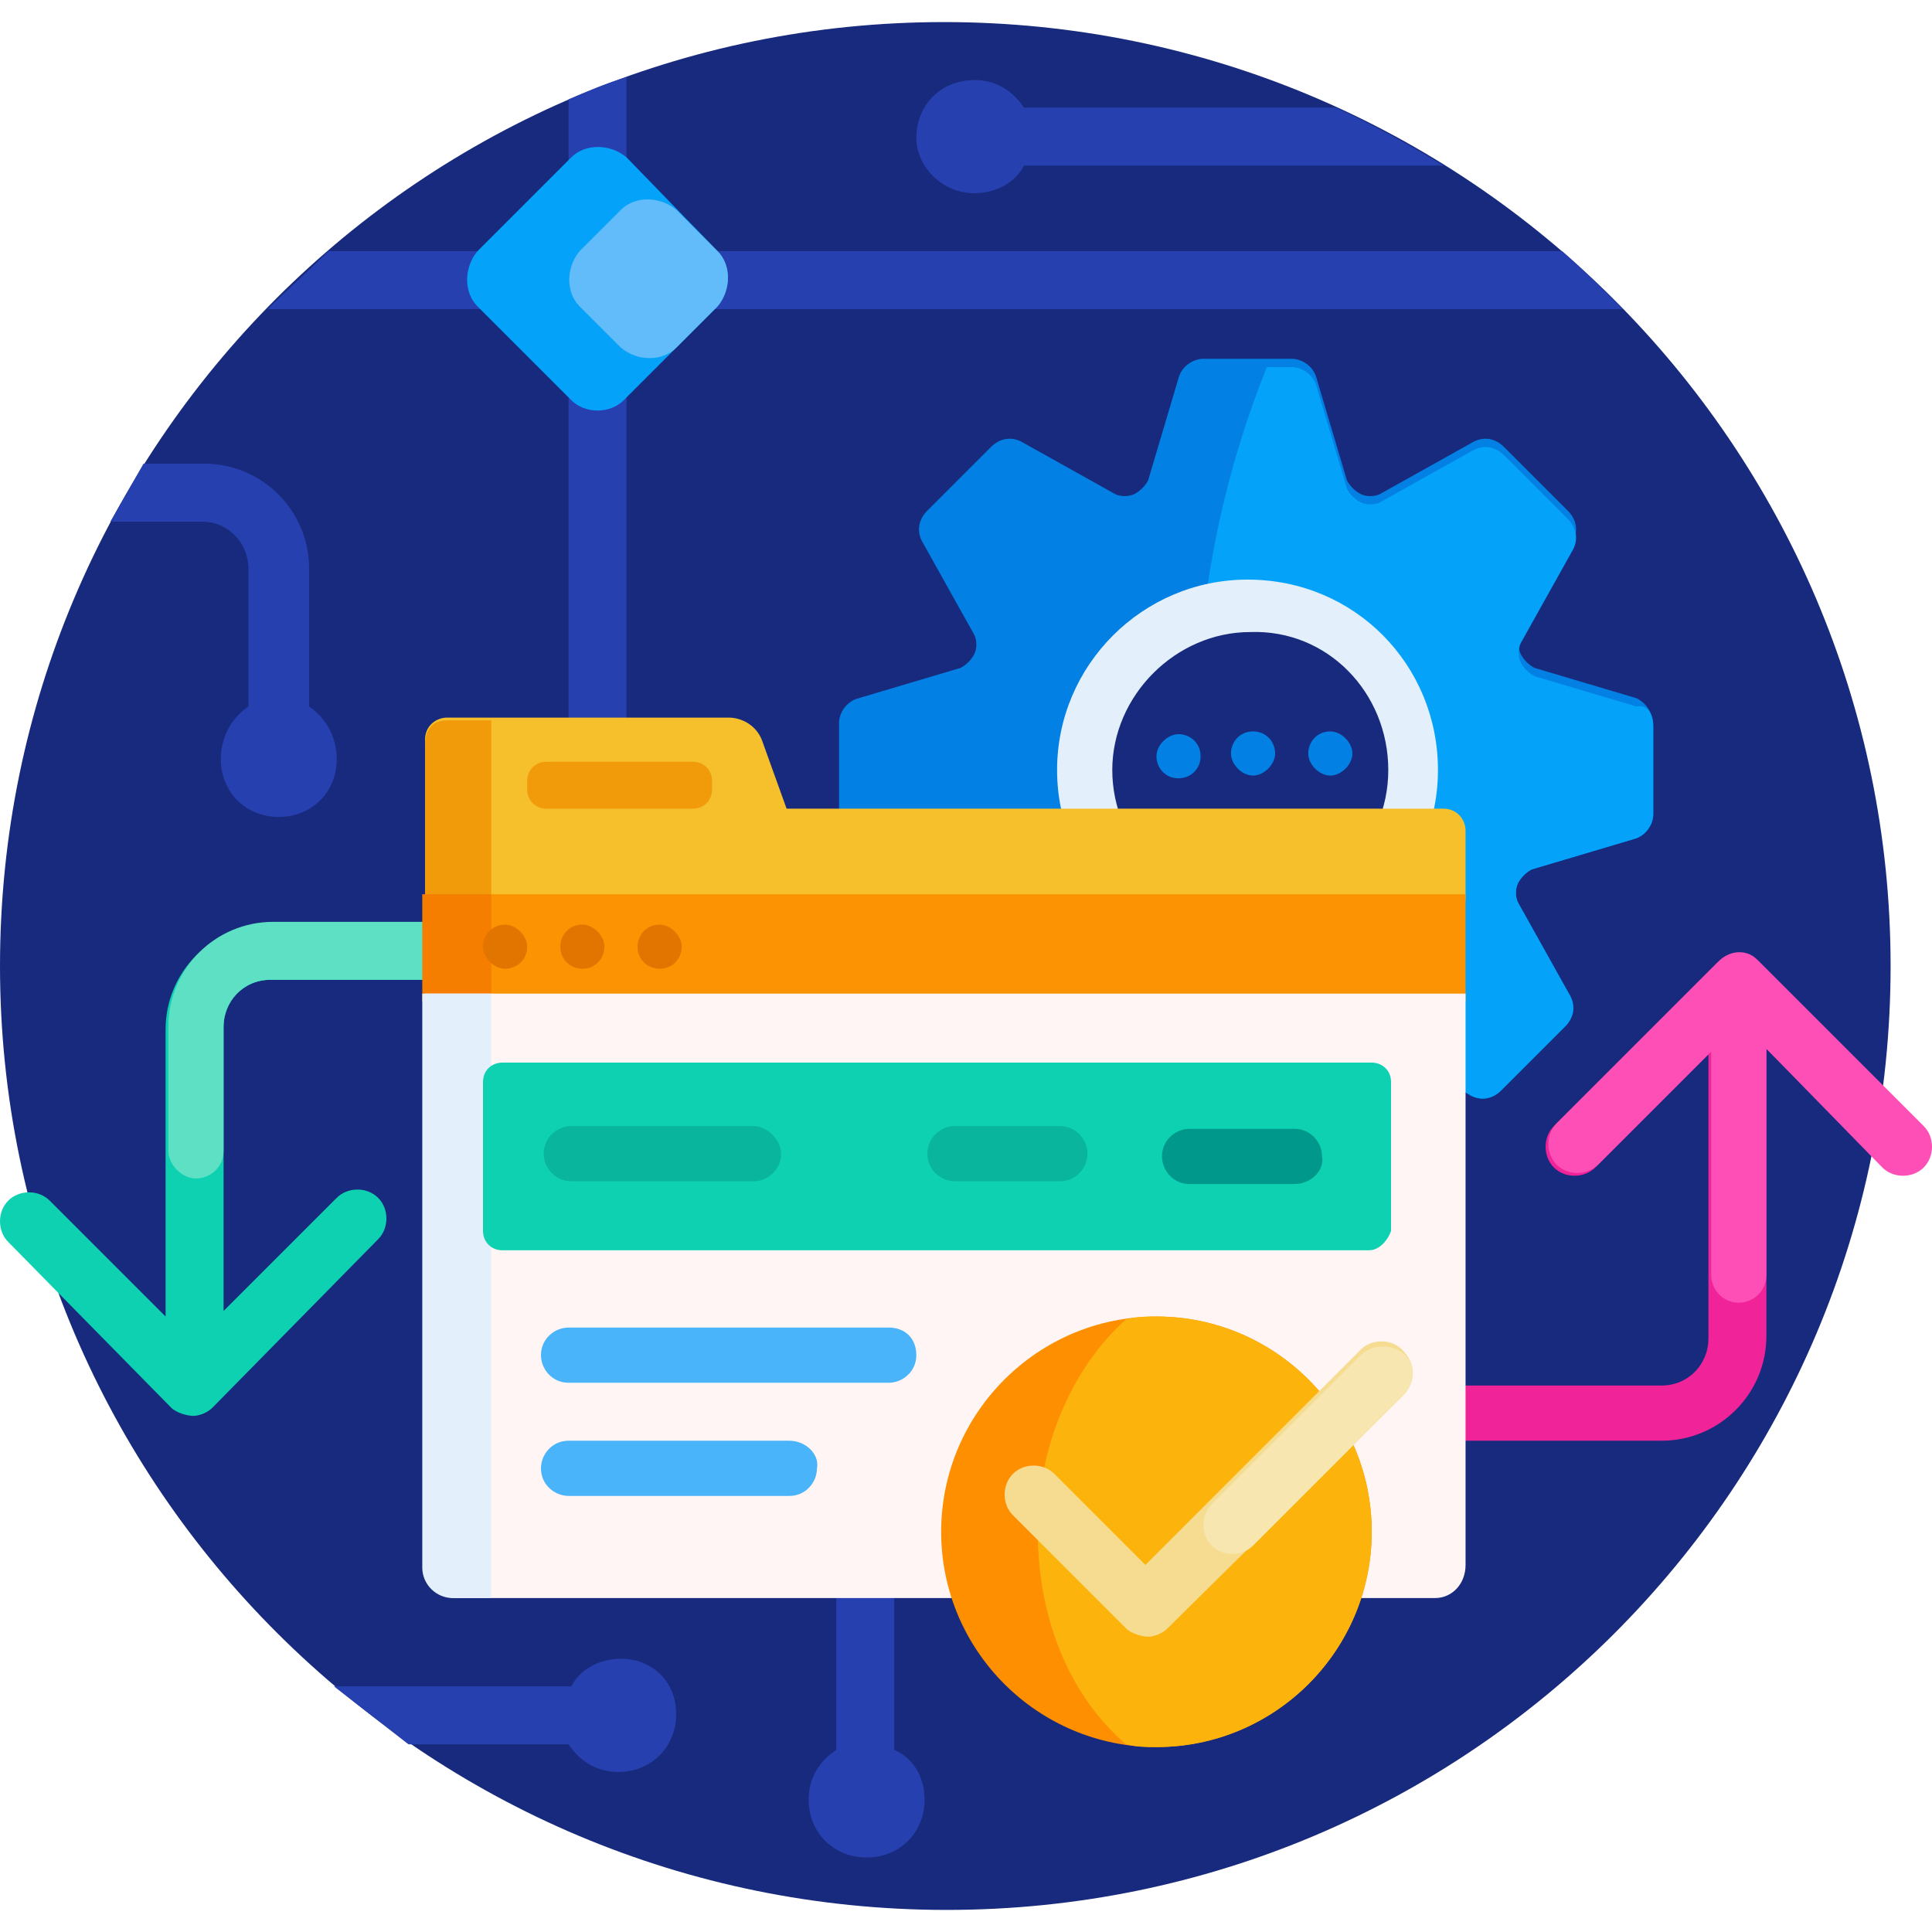
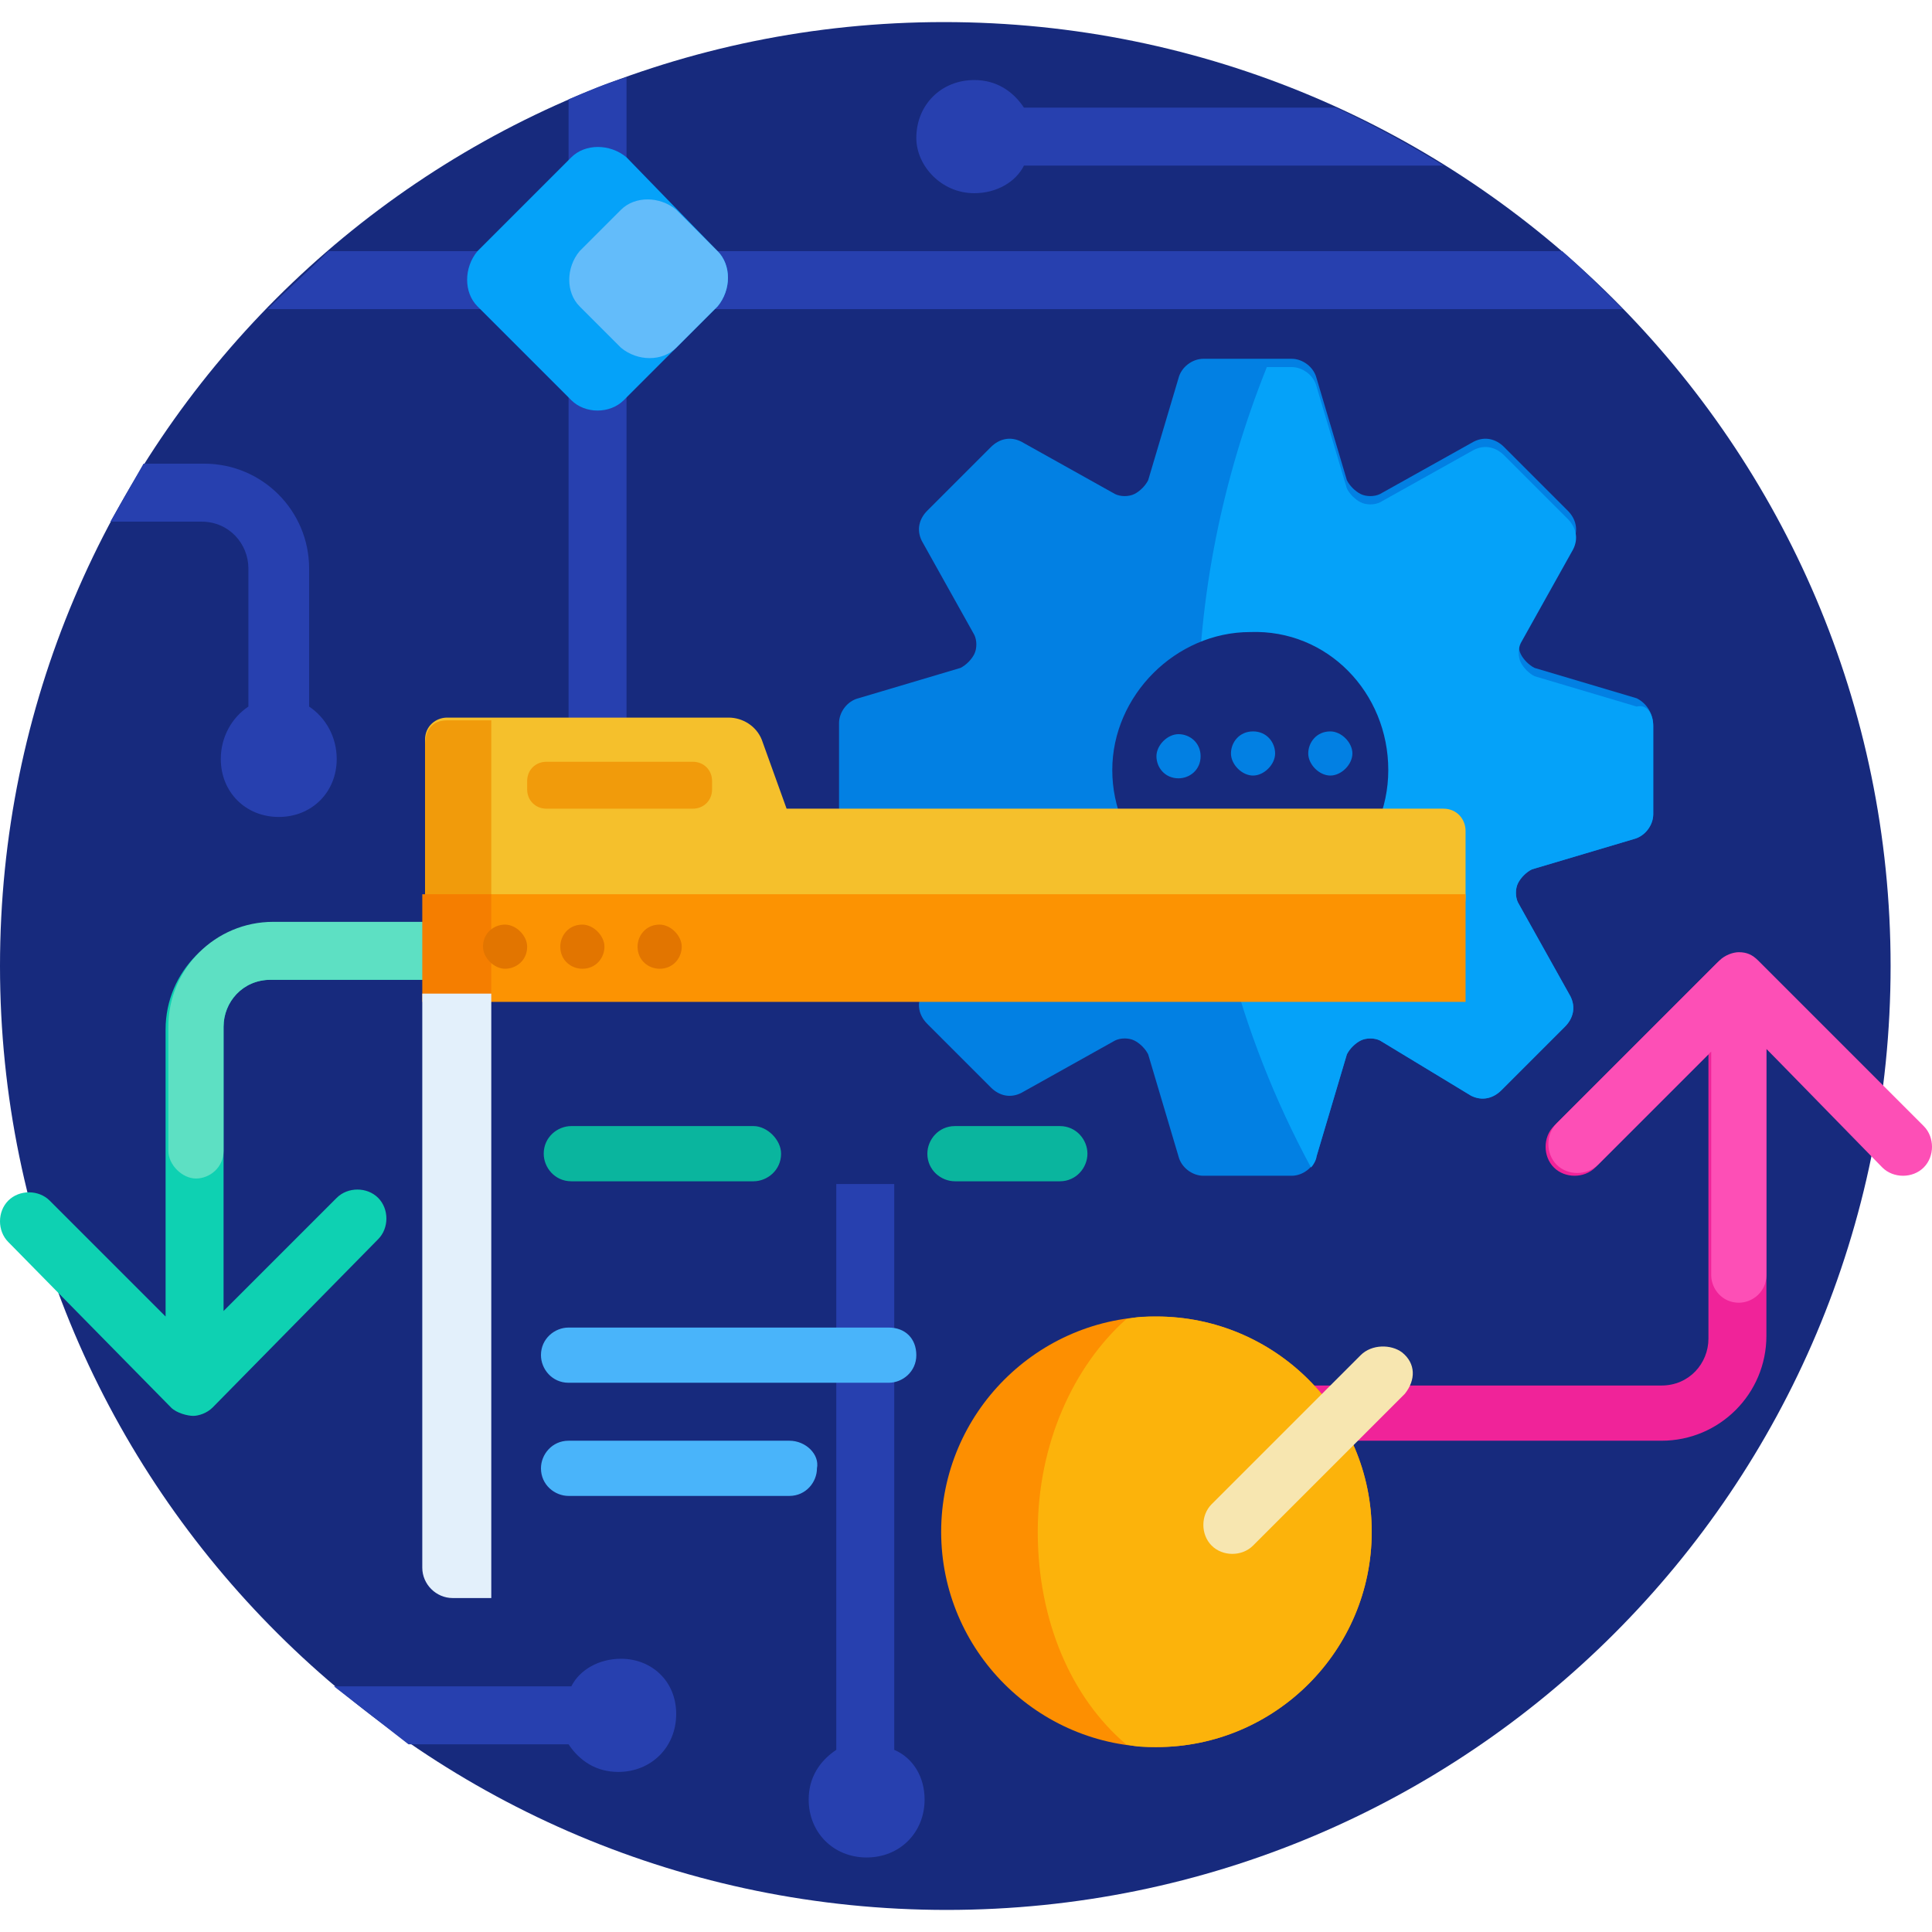
<svg xmlns="http://www.w3.org/2000/svg" version="1.1" id="Capa_1" x="0px" y="0px" width="70px" height="70px" viewBox="0 0 70 70" style="enable-background:new 0 0 70 70;" xml:space="preserve">
  <style type="text/css">
	.st0{fill:#172A7D;}
	.st1{fill:#2740AF;}
	.st2{fill:#05A2F9;}
	.st3{fill:#63BCFA;}
	.st4{fill:#0280E3;}
	.st5{fill:#E3F0FB;}
	.st6{fill:#F02399;}
	.st7{fill:#FD4FB6;}
	.st8{fill:#0ED1B2;}
	.st9{fill:#5DE0C3;}
	.st10{fill:#F5C02C;}
	.st11{fill:#F19B0B;}
	.st12{fill:#FC9302;}
	.st13{fill:#F57E00;}
	.st14{fill:#E27500;}
	.st15{fill:#FFF5F5;}
	.st16{fill:#49B4FA;}
	.st17{fill:#0AB59E;}
	.st18{fill:#01988C;}
	.st19{fill:#FD8F01;}
	.st20{fill:#FCB30B;}
	.st21{fill:#F5DC90;}
	.st22{fill:#F7E6B0;}
</style>
  <g>
    <path class="st0" d="M68.5,35c0,18.9-15.3,34.2-34.2,34.2S0,53.9,0,35S15.3,0.8,34.2,0.8S68.5,16.1,68.5,35z" />
    <path class="st1" d="M20.6,11.2H9.7c0.7-0.7,1.5-1.4,2.2-2.1h8.7V3.6C21.3,3.3,22,3,22.7,2.8v6.3h33.9c0.8,0.7,1.5,1.4,2.2,2.1   H22.7v18.9h-2.1L20.6,11.2z M11.2,25.6v-5c0-2.1-1.7-3.8-3.8-3.8H5.2c-0.4,0.7-0.8,1.4-1.2,2.1h3.3c1,0,1.7,0.8,1.7,1.7v5   C8.4,26,8,26.7,8,27.5c0,1.2,0.9,2.1,2.1,2.1s2.1-0.9,2.1-2.1C12.2,26.7,11.8,26,11.2,25.6z M32.4,63.4V42.9h-2.1v20.5   c-0.6,0.4-1,1-1,1.8c0,1.2,0.9,2.1,2.1,2.1s2.1-0.9,2.1-2.1C33.5,64.4,33.1,63.7,32.4,63.4z M35.3,7c0.8,0,1.5-0.4,1.8-1h15.2   c-1.3-0.8-2.6-1.5-3.9-2.1H37.1c-0.4-0.6-1-1-1.8-1c-1.2,0-2.1,0.9-2.1,2.1C33.2,6,34.1,7,35.3,7L35.3,7z M22.5,60.1   c-0.8,0-1.5,0.4-1.8,1h-8.6c0.9,0.7,1.8,1.4,2.7,2.1h5.8c0.4,0.6,1,1,1.8,1c1.2,0,2.1-0.9,2.1-2.1S23.6,60.1,22.5,60.1z" />
    <path class="st2" d="M20.7,14.5l-3.4-3.4c-0.5-0.5-0.5-1.4,0-2l3.4-3.4c0.5-0.5,1.4-0.5,2,0L26,9.1c0.5,0.5,0.5,1.4,0,2l-3.4,3.4   C22.1,15,21.2,15,20.7,14.5z" />
    <path class="st3" d="M22.5,12.6L21,11.1c-0.5-0.5-0.5-1.4,0-2l1.5-1.5c0.5-0.5,1.4-0.5,2,0L26,9.1c0.5,0.5,0.5,1.4,0,2l-1.5,1.5   C24,13.1,23.1,13.1,22.5,12.6z" />
    <path class="st4" d="M59.9,26.3v3.2c0,0.4-0.3,0.8-0.7,0.9l-3.7,1.1c-0.2,0.1-0.4,0.3-0.5,0.5c0,0,0,0,0,0c-0.1,0.2-0.1,0.5,0,0.7   l1.9,3.4c0.2,0.4,0.1,0.8-0.2,1.1l-2.3,2.3c-0.3,0.3-0.7,0.4-1.1,0.2L50,37.7c-0.2-0.1-0.5-0.1-0.7,0c0,0,0,0,0,0   c-0.2,0.1-0.4,0.3-0.5,0.5l-1.1,3.7c-0.1,0.4-0.5,0.7-0.9,0.7h-3.2c-0.4,0-0.8-0.3-0.9-0.7l-1.1-3.7c-0.1-0.2-0.3-0.4-0.5-0.5   c0,0,0,0,0,0c-0.2-0.1-0.5-0.1-0.7,0l-3.4,1.9c-0.4,0.2-0.8,0.1-1.1-0.2l-2.3-2.3c-0.3-0.3-0.4-0.7-0.2-1.1l1.9-3.4   c0.1-0.2,0.1-0.5,0-0.7c0,0,0,0,0,0c-0.1-0.2-0.3-0.4-0.5-0.5l-3.7-1.1c-0.4-0.1-0.7-0.5-0.7-0.9v-3.2c0-0.4,0.3-0.8,0.7-0.9   l3.7-1.1c0.2-0.1,0.4-0.3,0.5-0.5c0,0,0,0,0,0c0.1-0.2,0.1-0.5,0-0.7l-1.9-3.4c-0.2-0.4-0.1-0.8,0.2-1.1l2.3-2.3   c0.3-0.3,0.7-0.4,1.1-0.2l3.4,1.9c0.2,0.1,0.5,0.1,0.7,0c0,0,0,0,0,0c0.2-0.1,0.4-0.3,0.5-0.5l1.1-3.7c0.1-0.4,0.5-0.7,0.9-0.7h3.2   c0.4,0,0.8,0.3,0.9,0.7l1.1,3.7c0.1,0.2,0.3,0.4,0.5,0.5c0,0,0,0,0,0c0.2,0.1,0.5,0.1,0.7,0l3.4-1.9c0.4-0.2,0.8-0.1,1.1,0.2   l2.3,2.3c0.3,0.3,0.4,0.7,0.2,1.1l-1.9,3.4c-0.1,0.2-0.1,0.5,0,0.7c0,0,0,0,0,0c0.1,0.2,0.3,0.4,0.5,0.5l3.7,1.1   C59.7,25.5,59.9,25.9,59.9,26.3L59.9,26.3z" />
    <path class="st2" d="M59.9,26.3v3.2c0,0.4-0.3,0.8-0.7,0.9l-3.7,1.1c-0.2,0.1-0.4,0.3-0.5,0.5c0,0,0,0,0,0c-0.1,0.2-0.1,0.5,0,0.7   l1.9,3.4c0.2,0.4,0.1,0.8-0.2,1.1l-2.3,2.3c-0.3,0.3-0.7,0.4-1.1,0.2L50,37.7c-0.2-0.1-0.5-0.1-0.7,0l0,0c-0.2,0.1-0.4,0.3-0.5,0.5   l-1.1,3.7c0,0.1-0.1,0.3-0.2,0.4c-2.6-4.8-4.1-10.4-4.1-16.2c0-4.5,0.9-8.8,2.5-12.8h0.9c0.4,0,0.8,0.3,0.9,0.7l1.1,3.7   c0.1,0.2,0.3,0.4,0.5,0.5c0,0,0,0,0,0c0.2,0.1,0.5,0.1,0.7,0l3.4-1.9c0.4-0.2,0.8-0.1,1.1,0.2l2.3,2.3c0.3,0.3,0.4,0.7,0.2,1.1   l-1.9,3.4c-0.1,0.2-0.1,0.5,0,0.7c0,0,0,0,0,0c0.1,0.2,0.3,0.4,0.5,0.5l3.7,1.1C59.7,25.5,59.9,25.9,59.9,26.3L59.9,26.3z" />
-     <path class="st5" d="M52.1,27.9c0,3.8-3.1,6.9-6.9,6.9c-3.8,0-6.9-3.1-6.9-6.9s3.1-6.9,6.9-6.9C49.1,21,52.1,24.1,52.1,27.9z" />
    <path class="st0" d="M50.3,27.9c0,2.8-2.3,5-5,5c-2.8,0-5-2.3-5-5s2.3-5,5-5C48.1,22.8,50.3,25.1,50.3,27.9z" />
    <path class="st4" d="M43.5,27.4c0,0.5-0.4,0.8-0.8,0.8c-0.5,0-0.8-0.4-0.8-0.8s0.4-0.8,0.8-0.8S43.5,26.9,43.5,27.4z M45.4,26.5   c-0.5,0-0.8,0.4-0.8,0.8s0.4,0.8,0.8,0.8s0.8-0.4,0.8-0.8S45.9,26.5,45.4,26.5z M48.2,26.5c-0.5,0-0.8,0.4-0.8,0.8s0.4,0.8,0.8,0.8   s0.8-0.4,0.8-0.8S48.6,26.5,48.2,26.5z" />
    <path class="st6" d="M69.7,42.2c-0.4,0.4-1.1,0.4-1.5,0L64,38v10.4c0,2.1-1.7,3.8-3.8,3.8H37.8c-0.6,0-1-0.5-1-1c0-0.6,0.5-1,1-1   h22.4c1,0,1.7-0.8,1.7-1.7V38.2l-4.1,4.1c-0.4,0.4-1.1,0.4-1.5,0c-0.4-0.4-0.4-1.1,0-1.5l5.9-5.9c0.2-0.2,0.5-0.3,0.7-0.3   c0.3,0,0.5,0.1,0.7,0.3l5.9,5.9C70.1,41.2,70.1,41.8,69.7,42.2L69.7,42.2z" />
    <path class="st7" d="M69.7,40.8c0.4,0.4,0.4,1.1,0,1.5c-0.4,0.4-1.1,0.4-1.5,0L64,38v8.2c0,0.6-0.5,1-1,1c-0.6,0-1-0.5-1-1v-8.1   l-4.1,4.1c-0.4,0.4-1.1,0.4-1.5,0c-0.4-0.4-0.4-1.1,0-1.5l5.9-5.9c0.2-0.2,0.5-0.3,0.7-0.3c0.3,0,0.5,0.1,0.7,0.3L69.7,40.8z" />
    <path class="st8" d="M33.2,34.5c0,0.6-0.5,1-1,1H9.8c-1,0-1.7,0.8-1.7,1.7v10.3l4.1-4.1c0.4-0.4,1.1-0.4,1.5,0   c0.4,0.4,0.4,1.1,0,1.5L7.7,51c-0.2,0.2-0.5,0.3-0.7,0.3S6.4,51.2,6.2,51L0.3,45c-0.4-0.4-0.4-1.1,0-1.5c0.4-0.4,1.1-0.4,1.5,0   L6,47.7V37.3c0-2.1,1.7-3.8,3.8-3.8h22.4C32.8,33.5,33.2,33.9,33.2,34.5z" />
    <path class="st9" d="M33.2,34.5c0,0.6-0.5,1-1.1,1H9.8c-1,0-1.7,0.8-1.7,1.7v4.5c0,0.6-0.5,1-1,1s-1-0.5-1-1v-4.5   c0-2.1,1.7-3.8,3.8-3.8h22.4C32.8,33.5,33.3,33.9,33.2,34.5z" />
    <path class="st10" d="M52.3,29.3c0.5,0,0.8,0.4,0.8,0.8v2.4c0,0.9-0.7,1.6-1.6,1.6H17c-0.9,0-1.6-0.7-1.6-1.6v-5.7   c0-0.5,0.4-0.8,0.8-0.8h10.2c0.5,0,1,0.3,1.2,0.8l0.9,2.5H52.3z" />
    <path class="st11" d="M16.2,26.1h1.6v8.1H17c-0.9,0-1.6-0.7-1.6-1.6v-5.6C15.4,26.4,15.7,26.1,16.2,26.1L16.2,26.1z M25.1,27.6   h-5.3c-0.4,0-0.7,0.3-0.7,0.7v0.3c0,0.4,0.3,0.7,0.7,0.7h5.3c0.4,0,0.7-0.3,0.7-0.7v-0.3C25.8,27.9,25.5,27.6,25.1,27.6z" />
    <path class="st12" d="M53.1,36.3H15.4v-3.9h37.7V36.3z" />
    <path class="st13" d="M17.8,36.3h-2.5v-3.9h2.5V36.3z" />
    <path class="st14" d="M19.1,34.3c0,0.5-0.4,0.8-0.8,0.8s-0.8-0.4-0.8-0.8c0-0.5,0.4-0.8,0.8-0.8S19.1,33.9,19.1,34.3z M21.1,33.5   c-0.5,0-0.8,0.4-0.8,0.8c0,0.5,0.4,0.8,0.8,0.8c0.5,0,0.8-0.4,0.8-0.8C21.9,33.9,21.5,33.5,21.1,33.5z M23.9,33.5   c-0.5,0-0.8,0.4-0.8,0.8c0,0.5,0.4,0.8,0.8,0.8c0.5,0,0.8-0.4,0.8-0.8C24.7,33.9,24.3,33.5,23.9,33.5z" />
-     <path class="st15" d="M52,57.9H16.5c-0.6,0-1.1-0.5-1.1-1.1V36h37.7v20.7C53.1,57.4,52.6,57.9,52,57.9L52,57.9z" />
    <path class="st5" d="M17.8,57.9h-1.4c-0.6,0-1.1-0.5-1.1-1.1V36h2.5V57.9z" />
    <path class="st16" d="M33.2,49.1c0,0.6-0.5,1-1,1H20.6c-0.6,0-1-0.5-1-1c0-0.6,0.5-1,1-1h11.6C32.8,48.1,33.2,48.5,33.2,49.1z    M28.6,52.2h-8c-0.6,0-1,0.5-1,1c0,0.6,0.5,1,1,1h8c0.6,0,1-0.5,1-1C29.7,52.7,29.2,52.2,28.6,52.2z" />
-     <path class="st8" d="M49.6,45.3H18.2c-0.4,0-0.7-0.3-0.7-0.7v-5.4c0-0.4,0.3-0.7,0.7-0.7h31.5c0.4,0,0.7,0.3,0.7,0.7v5.4   C50.3,44.9,50,45.3,49.6,45.3z" />
    <path class="st17" d="M28.3,41.8c0,0.6-0.5,1-1,1h-6.6c-0.6,0-1-0.5-1-1c0-0.6,0.5-1,1-1h6.6C27.8,40.8,28.3,41.3,28.3,41.8z    M38.4,40.8h-3.8c-0.6,0-1,0.5-1,1c0,0.6,0.5,1,1,1h3.8c0.6,0,1-0.5,1-1C39.4,41.3,39,40.8,38.4,40.8z" />
-     <path class="st18" d="M46.9,42.9h-3.8c-0.6,0-1-0.5-1-1c0-0.6,0.5-1,1-1h3.8c0.6,0,1,0.5,1,1C48,42.4,47.5,42.9,46.9,42.9z" />
    <path class="st19" d="M49.7,55.5c0,4.3-3.5,7.8-7.8,7.8s-7.8-3.5-7.8-7.8s3.5-7.8,7.8-7.8C46.2,47.7,49.7,51.2,49.7,55.5z" />
    <path class="st20" d="M49.7,55.5c0,4.3-3.5,7.8-7.8,7.8c-0.4,0-0.7,0-1.1-0.1c-2-1.7-3.2-4.5-3.2-7.7s1.3-6,3.2-7.7   c0.4-0.1,0.7-0.1,1.1-0.1C46.2,47.7,49.7,51.2,49.7,55.5z" />
-     <path class="st21" d="M50.9,50.5L42.3,59c-0.2,0.2-0.5,0.3-0.7,0.3S41,59.2,40.8,59l-4.1-4.1c-0.4-0.4-0.4-1.1,0-1.5   c0.4-0.4,1.1-0.4,1.5,0l3.3,3.3l7.8-7.8c0.4-0.4,1.1-0.4,1.5,0C51.3,49.4,51.3,50,50.9,50.5L50.9,50.5z" />
    <path class="st22" d="M50.9,50.5l-5.5,5.5c-0.4,0.4-1.1,0.4-1.5,0c-0.4-0.4-0.4-1.1,0-1.5l5.4-5.4c0.4-0.4,1.1-0.4,1.5-0.1   C51.3,49.4,51.3,50,50.9,50.5L50.9,50.5z" />
  </g>
</svg>